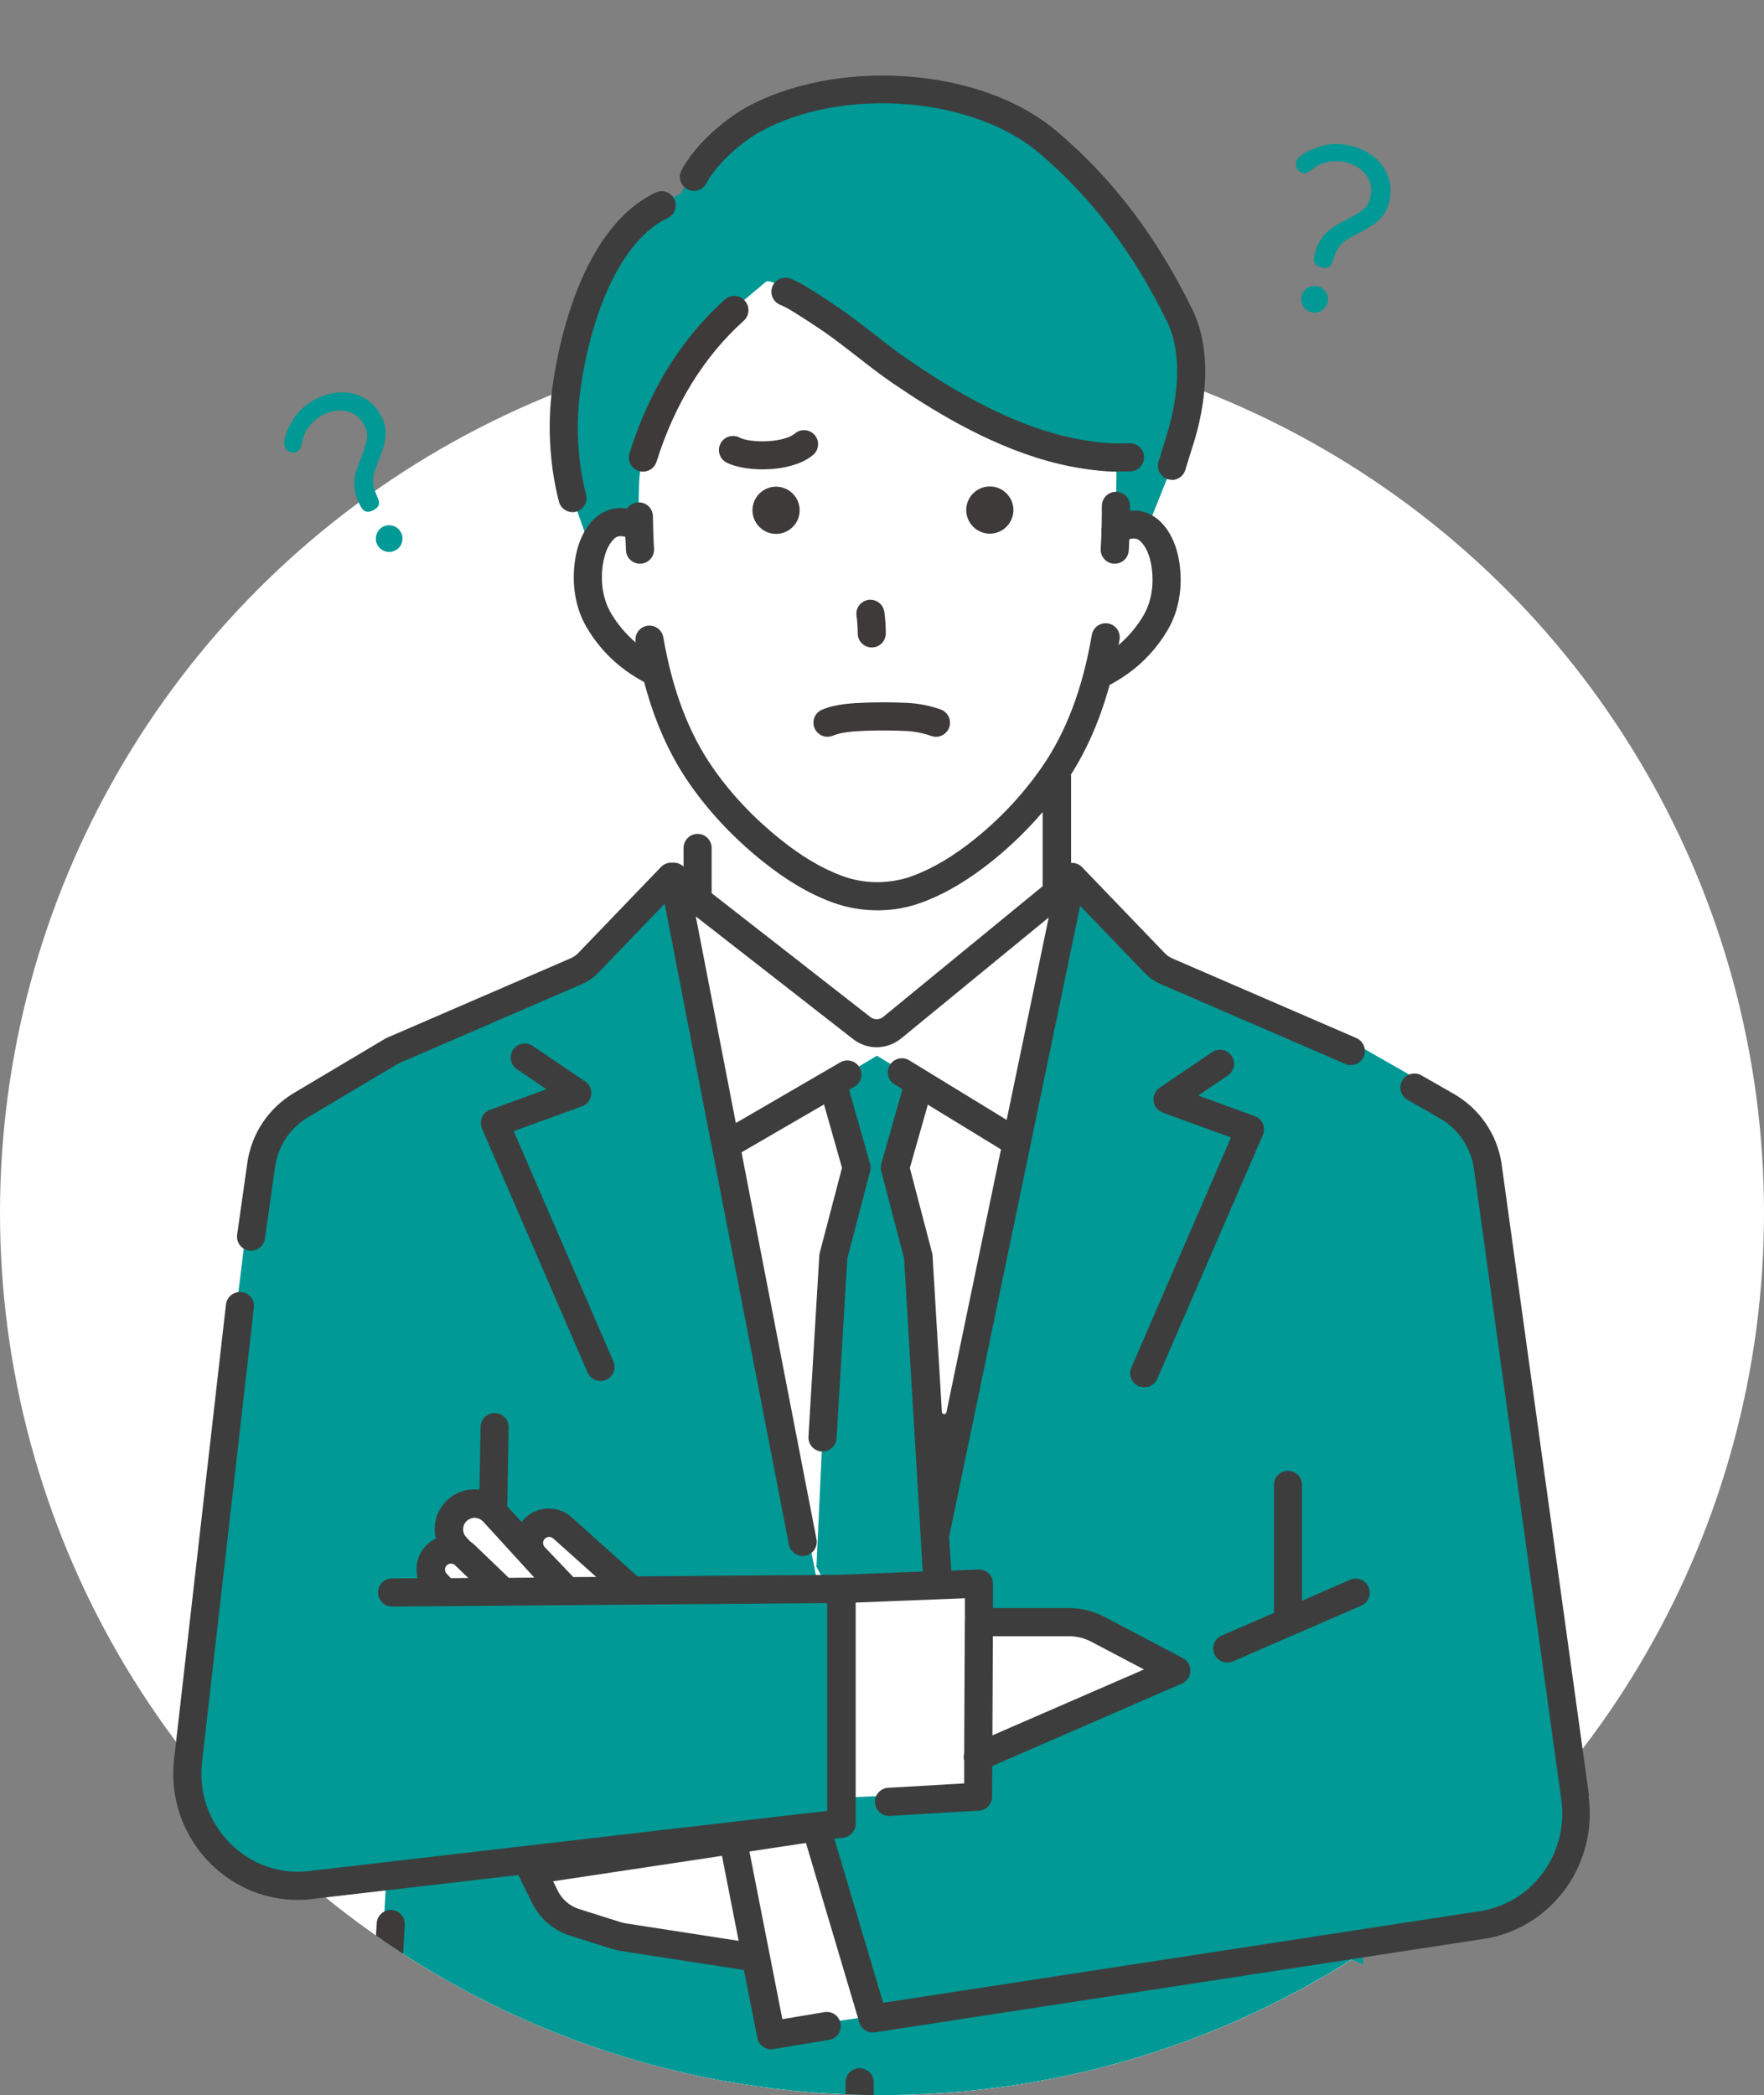
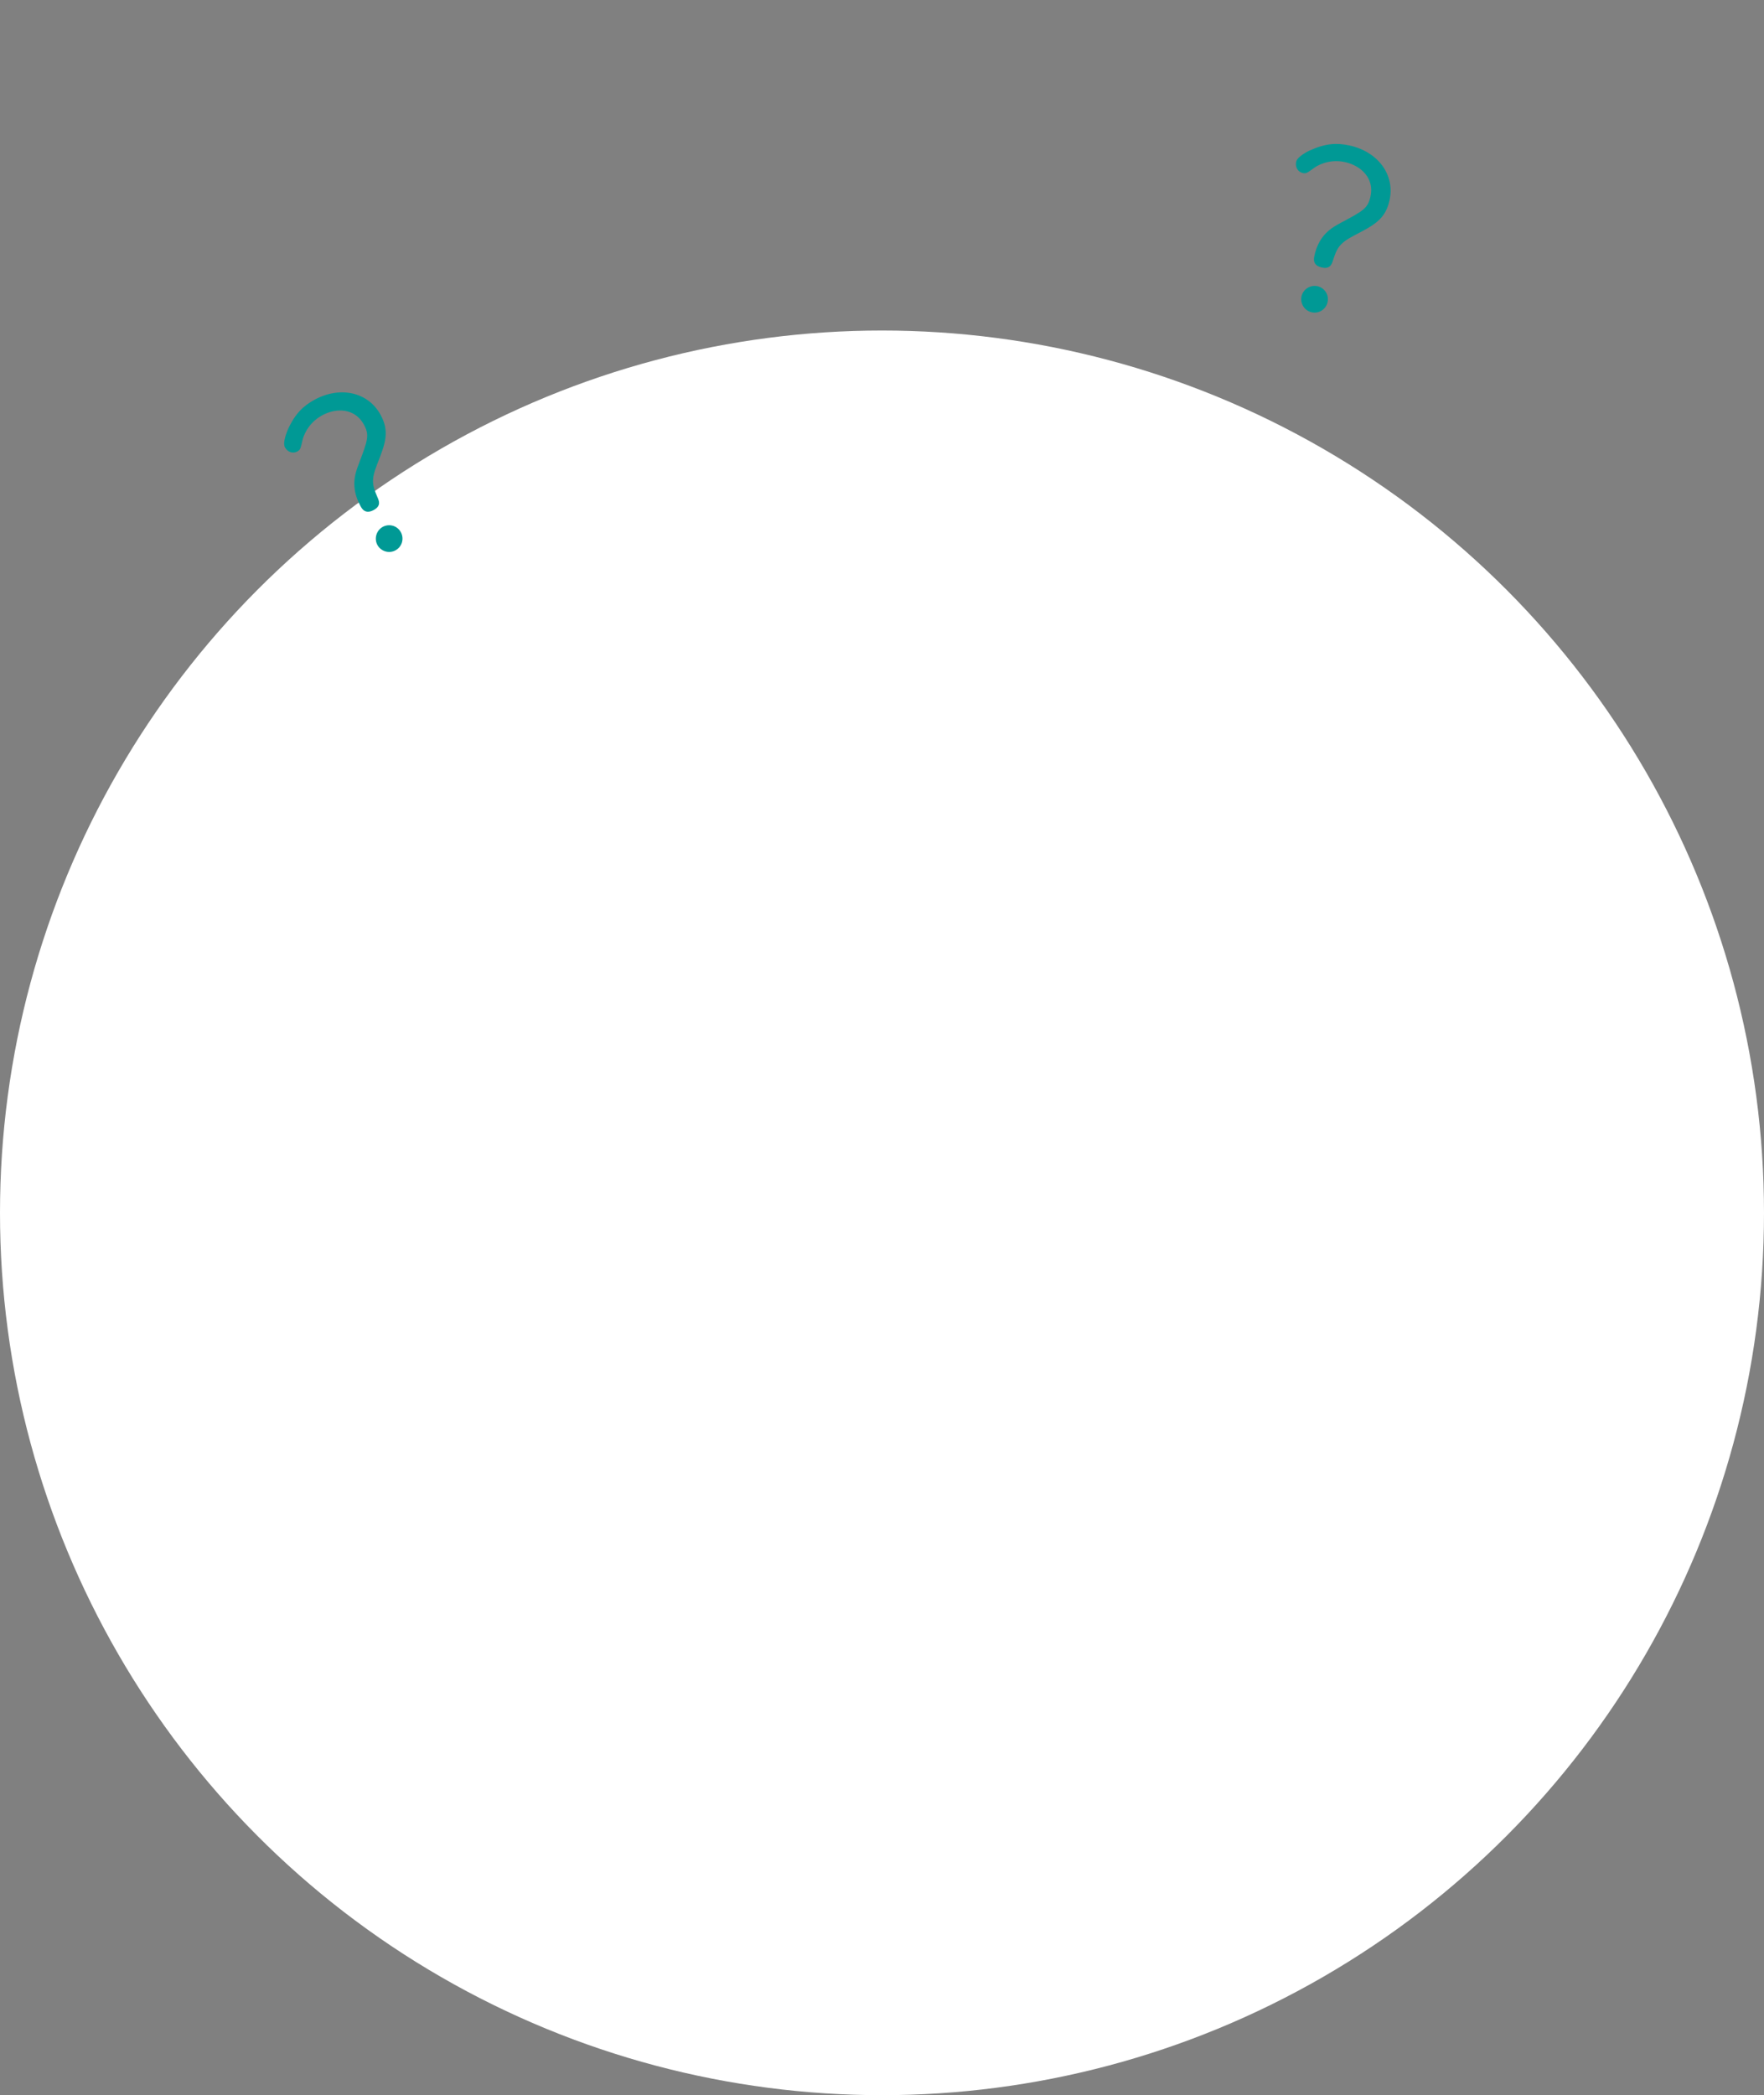
<svg xmlns="http://www.w3.org/2000/svg" id="_レイヤー_2" data-name="レイヤー 2" viewBox="0 0 232.46 276">
  <rect x="0" y="0" width="232.46" height="276" fill="#808080" stroke="none" />
  <defs>
    <style>
      .cls-1 {
        fill: #3e3a39;
      }

      .cls-2 {
        fill: #c2c2c2;
      }

      .cls-3 {
        fill: #fff;
      }

      .cls-4 {
        fill: none;
      }

      .cls-5 {
        fill: #009995;
      }

      .cls-6 {
        fill: #3d3d3d;
      }

      .cls-7 {
        clip-path: url(#clippath);
      }
    </style>
    <clipPath id="clippath">
-       <path class="cls-4" d="M232.46,159.77c0-40.41-20.62-75.99-51.92-96.82-4.01-10.16-9.62-20.48-17.59-31.12C139.67.74,121.06-.02,116.74,0c-14.81.05-27.16,9.66-29.77,11.69-3.84,2.99-14.13,11.8-19.07,27.3-1.94,6.09-2.57,11.69-2.63,16.29C26.62,74.16,0,113.85,0,159.77,0,179.59,4.97,198.24,13.71,214.57c-1.23,5.43-1.71,11.62-.51,18.21.95,5.22,2.45,13.45,9.68,18.82,7.83,5.81,17.01,4.27,18.14,4.06,2.43-.45,4.49-1.25,6.32-2.27,19.28,14.2,43.09,22.6,68.87,22.6,22.74,0,43.95-6.54,61.87-17.83,2.57,1.01,5.64,1.94,9.14,2.47,8.31,1.26,22.08.75,27.83-6.5,6.02-7.6,1.84-20.81-2.03-30.03,12.27-18.42,19.42-40.54,19.42-64.34Z" />
-     </clipPath>
+       </clipPath>
  </defs>
  <g id="_レイヤー_2-2" data-name="レイヤー 2">
    <circle class="cls-3" cx="116.23" cy="159.77" r="116.23" />
    <path id="icon" class="cls-5" d="M172.55,19.85c2.16-1,3.65-1.04,5.27-.69,3.71.8,6.03,3.81,5.3,7.19-.55,2.55-2.04,3.3-4.63,4.65-2.03,1.05-2.31,1.72-2.81,3.24-.19.61-.41,1.23-1.48,1-1.26-.27-1.07-1.16-.99-1.54.61-2.82,2.35-3.73,3.43-4.32,3.08-1.64,3.62-1.94,3.97-3.53.51-2.34-1.23-4.03-3.38-4.5-2.2-.48-3.81.58-4.04.76-.96.69-1.07.78-1.52.68-.56-.12-1.03-.7-.86-1.48.16-.73,1.69-1.43,1.75-1.48ZM174.95,39.79c-.2.94-1.12,1.56-2.09,1.35-.97-.21-1.54-1.18-1.35-2.09.2-.94,1.15-1.55,2.09-1.35.94.2,1.56,1.12,1.35,2.09Z" />
    <path id="icon-2" data-name="icon" class="cls-5" d="M37.9,56.66c.97-2.17,2.07-3.18,3.51-3.98,3.32-1.83,7.05-1.1,8.72,1.93,1.26,2.28.64,3.82-.43,6.55-.84,2.12-.61,2.82.02,4.29.26.58.5,1.2-.46,1.73-1.13.62-1.57-.17-1.75-.51-1.39-2.53-.68-4.36-.25-5.51,1.24-3.26,1.45-3.85.67-5.27-1.16-2.09-3.58-2.23-5.51-1.16-1.97,1.09-2.49,2.94-2.55,3.23-.27,1.15-.29,1.29-.7,1.52-.5.28-1.24.15-1.62-.55-.36-.65.33-2.19.35-2.26ZM52.82,70.1c.46.84.18,1.91-.69,2.39-.87.48-1.94.13-2.39-.69-.46-.84-.15-1.92.69-2.39.84-.46,1.91-.18,2.39.69Z" />
    <g class="cls-7">
      <g>
        <path class="cls-3" d="M47.74,318.41h134.63s-3.78-62.21-3.78-62.3c.02.38,17.05-2.47,18.61-3.04,7.55-2.73,10.54-9.13,10.54-16.93,0,0-11.82-84.12-11.83-84.15-.26-1.82-1.89-4.03-3.34-5.05-4.58-3.21-9.62-5.84-14.44-8.66l-25.46-10.63-11.38-12.05-2.03-.45s0-13.79,0-13.8c0-1.12,1.45-2.39,2.01-3.29,1.07-1.73,1.84-3.97,2.29-5.95.26-1.15.07-3.38,1.35-4,1.65-.79,3.34-1.39,4.68-2.66,1.6-1.52,2.81-3.45,3.46-5.56,1.1-3.57.68-7.37-1.59-10.31,0,0,3.47-8.66,3.47-8.66.8-3.38,1.89-6.83,2.18-10.31.56-6.92-2.86-12.38-6.52-17.91-3.96-5.97-8.9-12.28-15.19-15.94-13.6-7.92-31.22-6.58-42.84,4.23l-2.56,4.52-3.16,1.51c-4.47,2.13-7.35,7.33-9.05,11.7-2.47,6.38-3.62,13.26-3.36,20.09.17,4.48,2.03,8.63,3.44,12.88.45,1.35-.39,3.02-.45,4.4-.18,4.46,2.82,9.48,6.88,11.36.39.18,1.88.36,2.01.81,1.33,4.61,3.26,8.88,5.65,13.1l-.08,17.11-3.54-3.09s-10.77,11.75-10.77,11.75c-11.76,5.27-23.9,10.02-34.93,16.67-2.69,1.63-5.95,3.86-7.34,6.8-1.51,3.18-1.34,7.44-1.87,10.88l-8.59,70.37c0,5.26.95,10.13,5.27,13.65,6.22,5.07,14.54,2.7,21.74,1.75l-4.09,71.15Z" />
        <path class="cls-5" d="M151.18,69.58s3.47-8.66,3.47-8.66c.8-3.38,1.89-6.83,2.18-10.31.56-6.92-2.86-12.38-6.52-17.91-3.96-5.97-8.9-12.28-15.19-15.94-13.6-7.92-31.22-6.58-42.84,4.23l-2.56,4.52-3.16,1.51c-4.47,2.13-7.35,7.33-9.05,11.7-2.47,6.38-3.62,13.26-3.36,20.09.17,4.48,2.03,8.62,3.44,12.87-.05-.16,1.11-1.49,1.27-1.65,1.44-1.42,3.38-1.47,5.24-1.36,0,0,.1-3.96.1-4.33,0-2.41.51-4.5,1.37-6.76,2.09-5.46,4.73-10.95,9.06-15,2.02-1.89,4.15-3.66,6.28-5.44.95-.79,7.23,4.18,8.05,4.77,6.66,4.76,13.03,9.56,20.39,13.23,5.5,2.75,11.55,5.22,17.8,5.22l-.11,9.18,4.15.04Z" />
-         <path class="cls-5" d="M208.66,236.02s-11.81-84.03-11.83-84.15c-.3-2.13-2.13-4.56-3.72-5.68-3.36-2.35-6.99-4.41-10.51-6.41-1.32-.75-2.68-1.52-4-2.29-.04-.02-.07-.04-.11-.06l-25.28-10.55-11.24-11.91c-.24-.25-.59-.35-.93-.26-.33.09-.58.36-.65.7l-17.77,85.05c-.01.06-.02.13-.02.19v8.36c0,.25.1.49.29.67s.43.27.68.26l4.35-.19.21,26.29-15.78.71v-27.89c0-.25-.1-.49-.28-.67-.18-.17-.43-.27-.67-.26l-3.77.12-18.39-92.86c-.07-.34-.32-.62-.66-.71-.34-.09-.7,0-.93.27l-10.64,11.61c-2.56,1.15-5.18,2.29-7.72,3.39-9.1,3.96-18.51,8.05-27.14,13.26-2.8,1.69-6.2,4.03-7.7,7.2-1.12,2.37-1.37,5.18-1.6,7.91-.1,1.14-.19,2.22-.35,3.23,0,0,0,.02,0,.03l-8.59,70.37s0,.07,0,.11c0,4.56.64,10.31,5.61,14.37,3.16,2.58,6.82,3.34,10.55,3.34,2.9,0,5.85-.46,8.64-.9.74-.12,1.45-.23,2.15-.33l-4.03,70.02c-.01.25.08.5.25.69.17.19.42.29.67.29h134.63c.26,0,.5-.11.67-.29.18-.19.27-.44.25-.69,0,0-3.56-58.66-3.57-58.76l-.16-2.58c1.21-.1,3.5-.43,8.07-1.18,3.19-.53,8.87-1.52,9.88-1.89,7.3-2.64,11.15-8.79,11.15-17.8,0-.04,0-.09,0-.13Z" />
        <path class="cls-2" d="M106.92,241.81l6.92,23.56-11.45,1.8-1.93-9.6c-.08-.39-.4-.69-.79-.74l-16.13-2.02c-.32-.04-.64-.12-.94-.23l-6.86-2.57c-.98-.37-1.77-1.08-2.24-2.01l-2.05-4.08,35.46-4.11Z" />
        <polygon class="cls-5" points="109.51 142.68 112.79 153.98 109.51 165.05 107.59 206.38 108.94 208.95 123.52 208.95 121.26 165.05 117.87 153.64 121.49 142.68 115.56 139.07 109.51 142.68" />
        <path class="cls-1" d="M182.26,318.41c-.97,0-1.79-.76-1.85-1.75l-3.11-54.07c-.06-1.02.72-1.9,1.74-1.96,1.02-.06,1.9.72,1.96,1.74l3.11,54.07c.06,1.02-.72,1.9-1.74,1.96-.04,0-.07,0-.11,0Z" />
        <path class="cls-1" d="M47.84,318.41s-.07,0-.11,0c-1.02-.06-1.8-.93-1.74-1.96l3.65-63.1c.06-1.02.94-1.81,1.96-1.74,1.02.06,1.8.93,1.74,1.96l-3.65,63.1c-.06.98-.87,1.75-1.85,1.75Z" />
        <path class="cls-6" d="M113.28,303.82c-1.02,0-1.85-.83-1.85-1.85v-27.67c0-1.02.83-1.85,1.85-1.85s1.85.83,1.85,1.85v27.67c0,1.02-.83,1.85-1.85,1.85Z" />
        <polygon class="cls-3" points="115.13 265.55 101.55 267.51 96.51 242.19 108.11 240.76 115.13 265.55" />
        <path class="cls-6" d="M209.41,236.59l-11.55-83.39s0-.03,0-.04c-.63-3.83-2.92-7.14-6.29-9.07l-4.25-2.43c-.89-.51-2.02-.2-2.53.69-.51.89-.2,2.02.69,2.53l4.25,2.43c2.39,1.37,4.02,3.71,4.47,6.43l11.55,83.37c.94,6.79-3.48,13.17-10.07,14.53-.13.03-.26.05-.39.08l-78.91,12.11-6.43-21.62,1.19-.14s.04,0,.06-.01c.04,0,.07-.01.11-.02.02,0,.05-.01.07-.02.04,0,.07-.02.1-.03.03,0,.05-.02.08-.03.03-.01.06-.02.09-.03.03-.01.06-.03.09-.04.03-.01.05-.02.08-.04.03-.02.06-.03.09-.05.02-.01.04-.03.07-.04.03-.02.05-.04.08-.06.02-.02.04-.03.06-.05.02-.02.05-.04.07-.07.02-.02.04-.04.06-.06.02-.02.04-.04.06-.07.02-.02.04-.04.06-.07.02-.02.03-.04.05-.07.02-.03.04-.05.06-.08.01-.02.03-.04.04-.07.02-.03.03-.06.05-.09.01-.02.02-.05.03-.07.01-.03.03-.06.04-.09.01-.03.02-.05.03-.08.01-.03.02-.06.03-.09,0-.03.02-.06.02-.09,0-.03.01-.05.02-.08,0-.04.01-.07.02-.11,0-.02,0-.05,0-.07,0-.04,0-.08,0-.12,0-.02,0-.04,0-.06v-29.1l14.39-.57v3.14s-.01,0-.01,0h0s-.08,17.29-.08,17.29c-.08.3-.09.63,0,.95v3.01s-10.02.58-10.02.58c-1.02.06-1.8.94-1.74,1.96.06,1.02.94,1.8,1.96,1.74l11.74-.69c.98-.06,1.74-.86,1.74-1.84l.02-4.04,25-10.87c.65-.28,1.09-.92,1.11-1.63.03-.71-.36-1.38-.99-1.71l-10.34-5.44c-1.44-.76-3.07-1.16-4.7-1.16h-9.99v-3.21c.02-.51-.19-.99-.55-1.34-.36-.35-.85-.54-1.36-.52l-3.59.14-.27-4.47,17.26-83.1,8.46,8.79c.64.67,1.39,1.19,2.24,1.55l24.23,10.48c.94.41,2.03-.03,2.44-.96.41-.94-.03-2.03-.96-2.44l-24.23-10.48c-.39-.17-.74-.41-1.04-.72l-10.89-11.32c-.38-.39-.9-.59-1.44-.56v-11.31c0-.11-.01-.21-.03-.31,2.18-3.42,3.87-7.33,5.1-11.81.76-.42,1.59-.9,2.39-1.48,2.16-1.54,3.99-3.56,5.31-5.84,1.45-2.51,1.98-5.66,1.49-8.86-.24-1.56-.87-3.76-2.5-5.35-.73-.71-2.06-1.62-4-1.43,0-.22,0-.43,0-.65,0-1.02-.85-1.84-1.87-1.84-1.02,0-1.84.85-1.84,1.87,0,.89,0,1.82-.03,2.8-.04.21-.05.42-.02.63-.02.71-.06,1.45-.1,2.22-.06,1.02.73,1.89,1.75,1.95.03,0,.07,0,.1,0,.98,0,1.79-.76,1.85-1.75.03-.51.05-1,.07-1.48.91-.26,1.28.09,1.5.31.7.68,1.2,1.83,1.42,3.26.37,2.37,0,4.65-1.03,6.44-.86,1.48-1.99,2.82-3.31,3.94.04-.24.09-.47.13-.71.17-1.01-.5-1.97-1.51-2.14-1.01-.17-1.97.5-2.14,1.51-1.22,7.1-3.38,12.8-6.59,17.43-2.43,3.5-5.37,6.66-8.76,9.4-2.86,2.31-5.57,3.92-8.27,4.92-1.46.54-3.02.81-4.64.82-1.62,0-3.18-.28-4.64-.82-2.71-1-5.41-2.61-8.27-4.92-3.48-2.81-6.45-5.97-8.82-9.4-3.14-4.54-5.27-10.14-6.48-17.12-.18-1.01-1.13-1.68-2.14-1.51-1.01.18-1.68,1.14-1.51,2.14,0,.02,0,.03,0,.05-1.3-1.11-2.42-2.44-3.27-3.9-1.03-1.78-1.4-4.07-1.03-6.44.22-1.42.72-2.58,1.42-3.26.22-.22.6-.58,1.53-.3.02.57.05,1.16.08,1.78.05.99.87,1.75,1.85,1.75.03,0,.07,0,.1,0,1.02-.06,1.8-.93,1.75-1.95-.09-1.56-.13-2.97-.15-4.3-.01-1.02-.84-1.83-1.85-1.83,0,0-.01,0-.02,0-.63,0-1.19.33-1.52.82-2.13-.34-3.58.63-4.36,1.38-1.63,1.58-2.26,3.78-2.5,5.35-.49,3.2.03,6.35,1.49,8.86,1.32,2.28,3.15,4.3,5.31,5.84.77.55,1.57,1.02,2.3,1.43,1.37,5.16,3.33,9.56,5.94,13.33,2.58,3.72,5.79,7.14,9.54,10.17,3.18,2.56,6.22,4.37,9.31,5.51,1.86.69,3.85,1.04,5.91,1.05,0,0,0,0,.01,0,0,0,0,0,0,0s0,0,0,0c0,0,0,0,.01,0,2.06,0,4.04-.35,5.91-1.05,3.09-1.15,6.13-2.95,9.31-5.51,2.4-1.94,4.6-4.08,6.57-6.39v9.78s-.06.04-.09.07l-20.92,17.14c-.49.4-1.19.41-1.69.02l-20.92-16.32v-5.96c0-1.02-.83-1.85-1.85-1.85s-1.85.83-1.85,1.85v2.46c-.38-.36-.91-.56-1.46-.51-.54-.05-1.1.14-1.51.56l-10.89,11.32c-.3.31-.65.55-1.04.72l-24.23,10.48c-.07.03-.14.07-.21.11l-12,7.14c-3.36,2-5.6,5.36-6.15,9.23l-1.34,9.44c-.14,1.01.56,1.95,1.57,2.09.09.01.18.02.26.02.91,0,1.7-.67,1.83-1.59l1.34-9.44c.39-2.75,1.98-5.15,4.37-6.57l11.9-7.07,24.12-10.43c.85-.37,1.6-.89,2.24-1.55l8.71-9.06,16.37,84.42c.17.89.95,1.5,1.82,1.5.12,0,.24-.01.35-.03,1-.19,1.66-1.17,1.47-2.17l-9.88-50.97,10.87-6.31,2.37,8.35-2.93,11.18c-.03.12-.05.24-.06.36l-1.43,23.87c-.06,1.02.72,1.9,1.74,1.96.04,0,.07,0,.11,0,.97,0,1.79-.76,1.85-1.74l1.42-23.69,3.01-11.5c.08-.32.08-.66-.01-.98l-2.77-9.75.71-.41c.88-.51,1.19-1.65.67-2.53-.51-.88-1.65-1.18-2.53-.67l-13.77,8-5.28-27.22,20.73,16.16c.92.72,2.02,1.08,3.11,1.08s2.27-.39,3.21-1.15l19.46-15.95-5.54,26.67-12.84-7.85c-.87-.53-2.01-.26-2.55.61-.53.87-.26,2.01.61,2.55l1.05.64-2.79,9.82c-.09.32-.09.66-.01.98l3.01,11.5,2.46,41.24-10.78.43-26.8.21-8.7-7.79c-1.52-1.36-3.77-1.53-5.47-.41-.44.29-.81.64-1.12,1.04l-1.88-2.06.18-10.41c.02-1.02-.8-1.87-1.82-1.88-1.02-.02-1.87.8-1.88,1.82l-.14,8.27c-1.28-.17-2.63.14-3.75.95-1.21.88-1.99,2.24-2.13,3.73-.06.6,0,1.19.13,1.76-.18.08-.35.18-.52.29-1.11.72-1.83,1.89-2,3.21-.07.58-.03,1.17.12,1.72l-3.38.03c-1.02,0-1.85.84-1.84,1.87,0,1.02.84,1.84,1.85,1.84h.02l57.32-.46v27.37l-67.77,7.87s-.04,0-.06,0c-.14.02-.28.04-.42.06-3.83.46-7.61-.85-10.38-3.6-2.84-2.82-4.21-6.72-3.76-10.69l6.84-59.93c.12-1.02-.61-1.93-1.63-2.05-1.01-.11-1.93.61-2.05,1.63l-6.84,59.93c-.58,5.1,1.18,10.11,4.82,13.74,3.1,3.09,7.2,4.77,11.48,4.77.65,0,1.3-.04,1.96-.12.16-.02.33-.04.49-.07l26.63-3.09c.02.05.04.11.07.16l1.73,3.52c1.01,2.05,2.84,3.63,5.02,4.31l5.48,1.73c.41.13.82.23,1.24.29l16.18,2.5,1.76,8.95c.17.88.95,1.5,1.82,1.5.1,0,.2,0,.31-.03l7.33-1.22c1.01-.17,1.69-1.12,1.52-2.13-.17-1.01-1.12-1.69-2.13-1.52l-5.55.93-1.66-8.46s0,0,0,0l-2.68-13.63,7.45-1.12,7.03,23.63c.02.06.04.11.06.16,0,.02.02.04.02.05.02.03.03.07.05.1.01.02.02.04.03.06.02.03.03.06.05.09.01.02.02.04.04.06.02.03.04.06.06.09.01.02.02.03.04.05.03.04.07.08.1.12.02.02.03.03.05.05.02.02.05.04.07.06.02.02.04.03.06.05.02.02.05.04.07.05.02.01.04.03.06.04.03.02.05.03.08.05.02.01.04.02.06.03.03.02.07.03.11.05.03.01.06.02.08.04.03.01.07.03.1.04.02,0,.05.01.07.02.03,0,.05.02.08.02.03,0,.05.01.08.02.03,0,.05,0,.08.01.03,0,.06,0,.09.01.03,0,.05,0,.08,0,.03,0,.06,0,.09,0,0,0,0,0,0,0,.05,0,.1,0,.14,0,.02,0,.04,0,.06,0,.02,0,.05,0,.07,0l80.52-12.36s.03,0,.04,0c.17-.03.35-.06.52-.1,8.49-1.75,14.2-9.95,12.99-18.66Z" />
        <path class="cls-3" d="M130.84,215.54h10.01c1.03,0,2.06.25,2.97.73l6.93,3.65-19.97,8.68.06-13.06Z" />
        <path class="cls-3" d="M119.9,153.86l2.37-8.34,9.64,5.89-7.19,34.63c-.07.35-.58.31-.6-.04l-1.23-20.6c0-.12-.03-.24-.06-.36l-2.93-11.18Z" />
        <path class="cls-3" d="M59.41,207.89l-.56-.6c-.22-.23-.22-.49-.2-.63.02-.14.08-.39.35-.56.31-.2.71-.16.97.09l1.75,1.68-2.32.02Z" />
        <path class="cls-3" d="M67.03,207.83l-4.49-4.31c-.19-.18-.39-.34-.6-.48-.03-.04-.06-.08-.1-.12l-.4-.43c-.3-.32-.44-.74-.4-1.18.04-.44.26-.82.62-1.08.62-.45,1.49-.36,2.01.21l6.74,7.38-3.37.03Z" />
        <path class="cls-3" d="M75.56,207.76l-3.77-3.95c-.22-.24-.23-.5-.22-.64.02-.14.08-.4.36-.58.3-.2.7-.17.97.07l5.67,5.07-3.01.02Z" />
        <path class="cls-3" d="M82.48,253.37c-.23-.04-.47-.09-.69-.16l-5.48-1.73c-1.22-.38-2.24-1.26-2.81-2.41l-.61-1.25,22.25-3.35,2.2,11.2-14.86-2.3Z" />
        <path class="cls-6" d="M150.07,182.6c.24.1.49.15.74.15.72,0,1.4-.42,1.7-1.12l13.91-32.12c.2-.47.2-1,0-1.47-.2-.47-.59-.83-1.07-1.01l-7.45-2.71,3.91-2.65c.85-.57,1.07-1.73.49-2.57-.57-.85-1.73-1.07-2.57-.49l-6.92,4.68c-.58.39-.88,1.07-.8,1.76.09.69.55,1.27,1.2,1.51l9.01,3.28-13.13,30.32c-.41.94.02,2.03.96,2.44Z" />
        <path class="cls-6" d="M63.52,147.21c-.2.47-.2,1,0,1.47l13.91,32.12c.3.7.98,1.12,1.7,1.12.25,0,.5-.05.74-.15.94-.41,1.37-1.5.96-2.44l-13.13-30.32,9.01-3.28c.65-.24,1.12-.82,1.2-1.51.09-.69-.22-1.37-.8-1.76l-6.92-4.68c-.85-.57-2-.35-2.57.49-.57.85-.35,2,.49,2.57l3.91,2.65-7.45,2.71c-.48.17-.87.54-1.07,1.01Z" />
-         <path class="cls-6" d="M177.91,208.11l-6.33,2.75v-15.25c0-1.02-.83-1.85-1.85-1.85s-1.85.83-1.85,1.85v16.86l-6.89,2.99c-.94.41-1.37,1.5-.96,2.44.3.7.98,1.11,1.7,1.11.25,0,.5-.05.74-.15l7.97-3.47s.01,0,.02,0l8.93-3.88c.94-.41,1.37-1.5.96-2.44s-1.5-1.37-2.44-.96Z" />
        <path class="cls-6" d="M75.44,67.46c-.82,0-1.58-.55-1.79-1.39-1.13-4.38-1.49-9.46-.99-13.94.4-3.57,2.94-21.63,13.74-26.76.92-.44,2.03-.05,2.47.88s.05,2.03-.88,2.47c-7,3.33-10.65,14.91-11.65,23.83-.45,4.05-.13,8.64.89,12.6.26.99-.34,2-1.33,2.26-.15.04-.31.06-.46.06Z" />
        <path class="cls-6" d="M154.45,63.21c-.18,0-.36-.03-.54-.08-.98-.3-1.53-1.33-1.24-2.31l.09-.29c.29-.96.59-1.94.94-3.05.7-2.17,2.76-9.65.1-15.11-4.44-9.09-9.95-16.35-16.87-22.22-8.79-7.46-25.97-8.76-36.77-2.79-2.38,1.32-5.68,4.15-7.08,6.8-.48.9-1.6,1.25-2.5.77-.9-.48-1.25-1.6-.77-2.5,1.84-3.47,5.73-6.74,8.56-8.3,5.62-3.11,13.24-4.59,20.9-4.08,8.02.53,15.14,3.12,20.05,7.29,7.31,6.2,13.13,13.86,17.8,23.42,3.18,6.52,1.13,14.67.1,17.87-.35,1.08-.64,2.05-.93,2.99l-.09.29c-.24.8-.98,1.32-1.77,1.32Z" />
        <path class="cls-6" d="M147.28,62.13c-.49,0-1-.01-1.51-.05-2.62-.19-5.27-.66-7.88-1.4-8.09-2.28-15.44-6.92-20.27-10.22-1.61-1.1-3.16-2.31-4.65-3.47-1.44-1.12-2.92-2.28-4.43-3.32-1.29-.88-2.62-1.75-3.95-2.57-.53-.33-1.15-.7-1.76-.94-.95-.37-1.42-1.45-1.05-2.4s1.45-1.42,2.4-1.05c.85.33,1.63.79,2.35,1.23,1.38.85,2.76,1.75,4.1,2.67,1.6,1.1,3.14,2.3,4.62,3.45,1.45,1.13,2.94,2.3,4.45,3.33,4.61,3.15,11.62,7.58,19.18,9.71,2.37.67,4.78,1.1,7.15,1.27.65.05,1.32.04,2.04.03.28,0,.56,0,.84,0,1.02,0,1.85.83,1.85,1.85s-.83,1.85-1.85,1.85c-.26,0-.53,0-.79,0-.28,0-.56,0-.84,0Z" />
-         <path class="cls-1" d="M113.03,83.44c0,1.02.83,1.85,1.85,1.85s1.85-.83,1.85-1.85c0-.93-.06-1.88-.19-2.83-.14-1.01-1.07-1.72-2.08-1.59-1.01.14-1.73,1.07-1.59,2.08.11.78.16,1.57.16,2.33Z" />
        <path class="cls-1" d="M107.37,57.32c-.66-.78-1.83-.88-2.61-.22-1.5,1.26-5.87,1.29-7.31.54-.91-.47-2.03-.12-2.5.79s-.12,2.03.79,2.5c1.09.56,2.86.9,4.74.9,2.45,0,5.08-.56,6.67-1.9.78-.66.88-1.83.22-2.61Z" />
-         <path class="cls-1" d="M102.27,64.11c-1.72,0-3.11,1.4-3.11,3.11s1.4,3.11,3.11,3.11,3.11-1.4,3.11-3.11-1.4-3.11-3.11-3.11Z" />
        <path class="cls-1" d="M130.44,64.08c-1.72,0-3.11,1.4-3.11,3.11s1.4,3.11,3.11,3.11,3.11-1.4,3.11-3.11-1.4-3.11-3.11-3.11Z" />
-         <path class="cls-1" d="M123.97,93.46c-1.43-.5-2.84-.78-4.32-.86-1.83-.09-3.69-.11-5.53-.04-1.58.06-3.98.14-5.81.94-.94.41-1.37,1.5-.96,2.44.41.94,1.5,1.37,2.44.96,1.19-.52,3.24-.59,4.46-.64,1.73-.06,3.48-.05,5.21.04,1.12.06,2.19.27,3.27.65.2.07.41.11.61.11.76,0,1.48-.48,1.75-1.24.34-.96-.17-2.02-1.13-2.36Z" />
+         <path class="cls-1" d="M123.97,93.46c-1.43-.5-2.84-.78-4.32-.86-1.83-.09-3.69-.11-5.53-.04-1.58.06-3.98.14-5.81.94-.94.41-1.37,1.5-.96,2.44.41.94,1.5,1.37,2.44.96,1.19-.52,3.24-.59,4.46-.64,1.73-.06,3.48-.05,5.21.04,1.12.06,2.19.27,3.27.65.2.07.41.11.61.11.76,0,1.48-.48,1.75-1.24.34-.96-.17-2.02-1.13-2.36" />
        <path class="cls-1" d="M84.74,62.13c-.19,0-.37-.03-.56-.09-.99-.31-1.53-1.36-1.22-2.34,2.59-8.26,6.81-15.07,12.55-20.23.77-.69,1.95-.63,2.64.14.69.77.63,1.95-.14,2.64-5.23,4.71-9.1,10.95-11.49,18.57-.25.8-.99,1.31-1.78,1.31Z" />
      </g>
    </g>
  </g>
</svg>